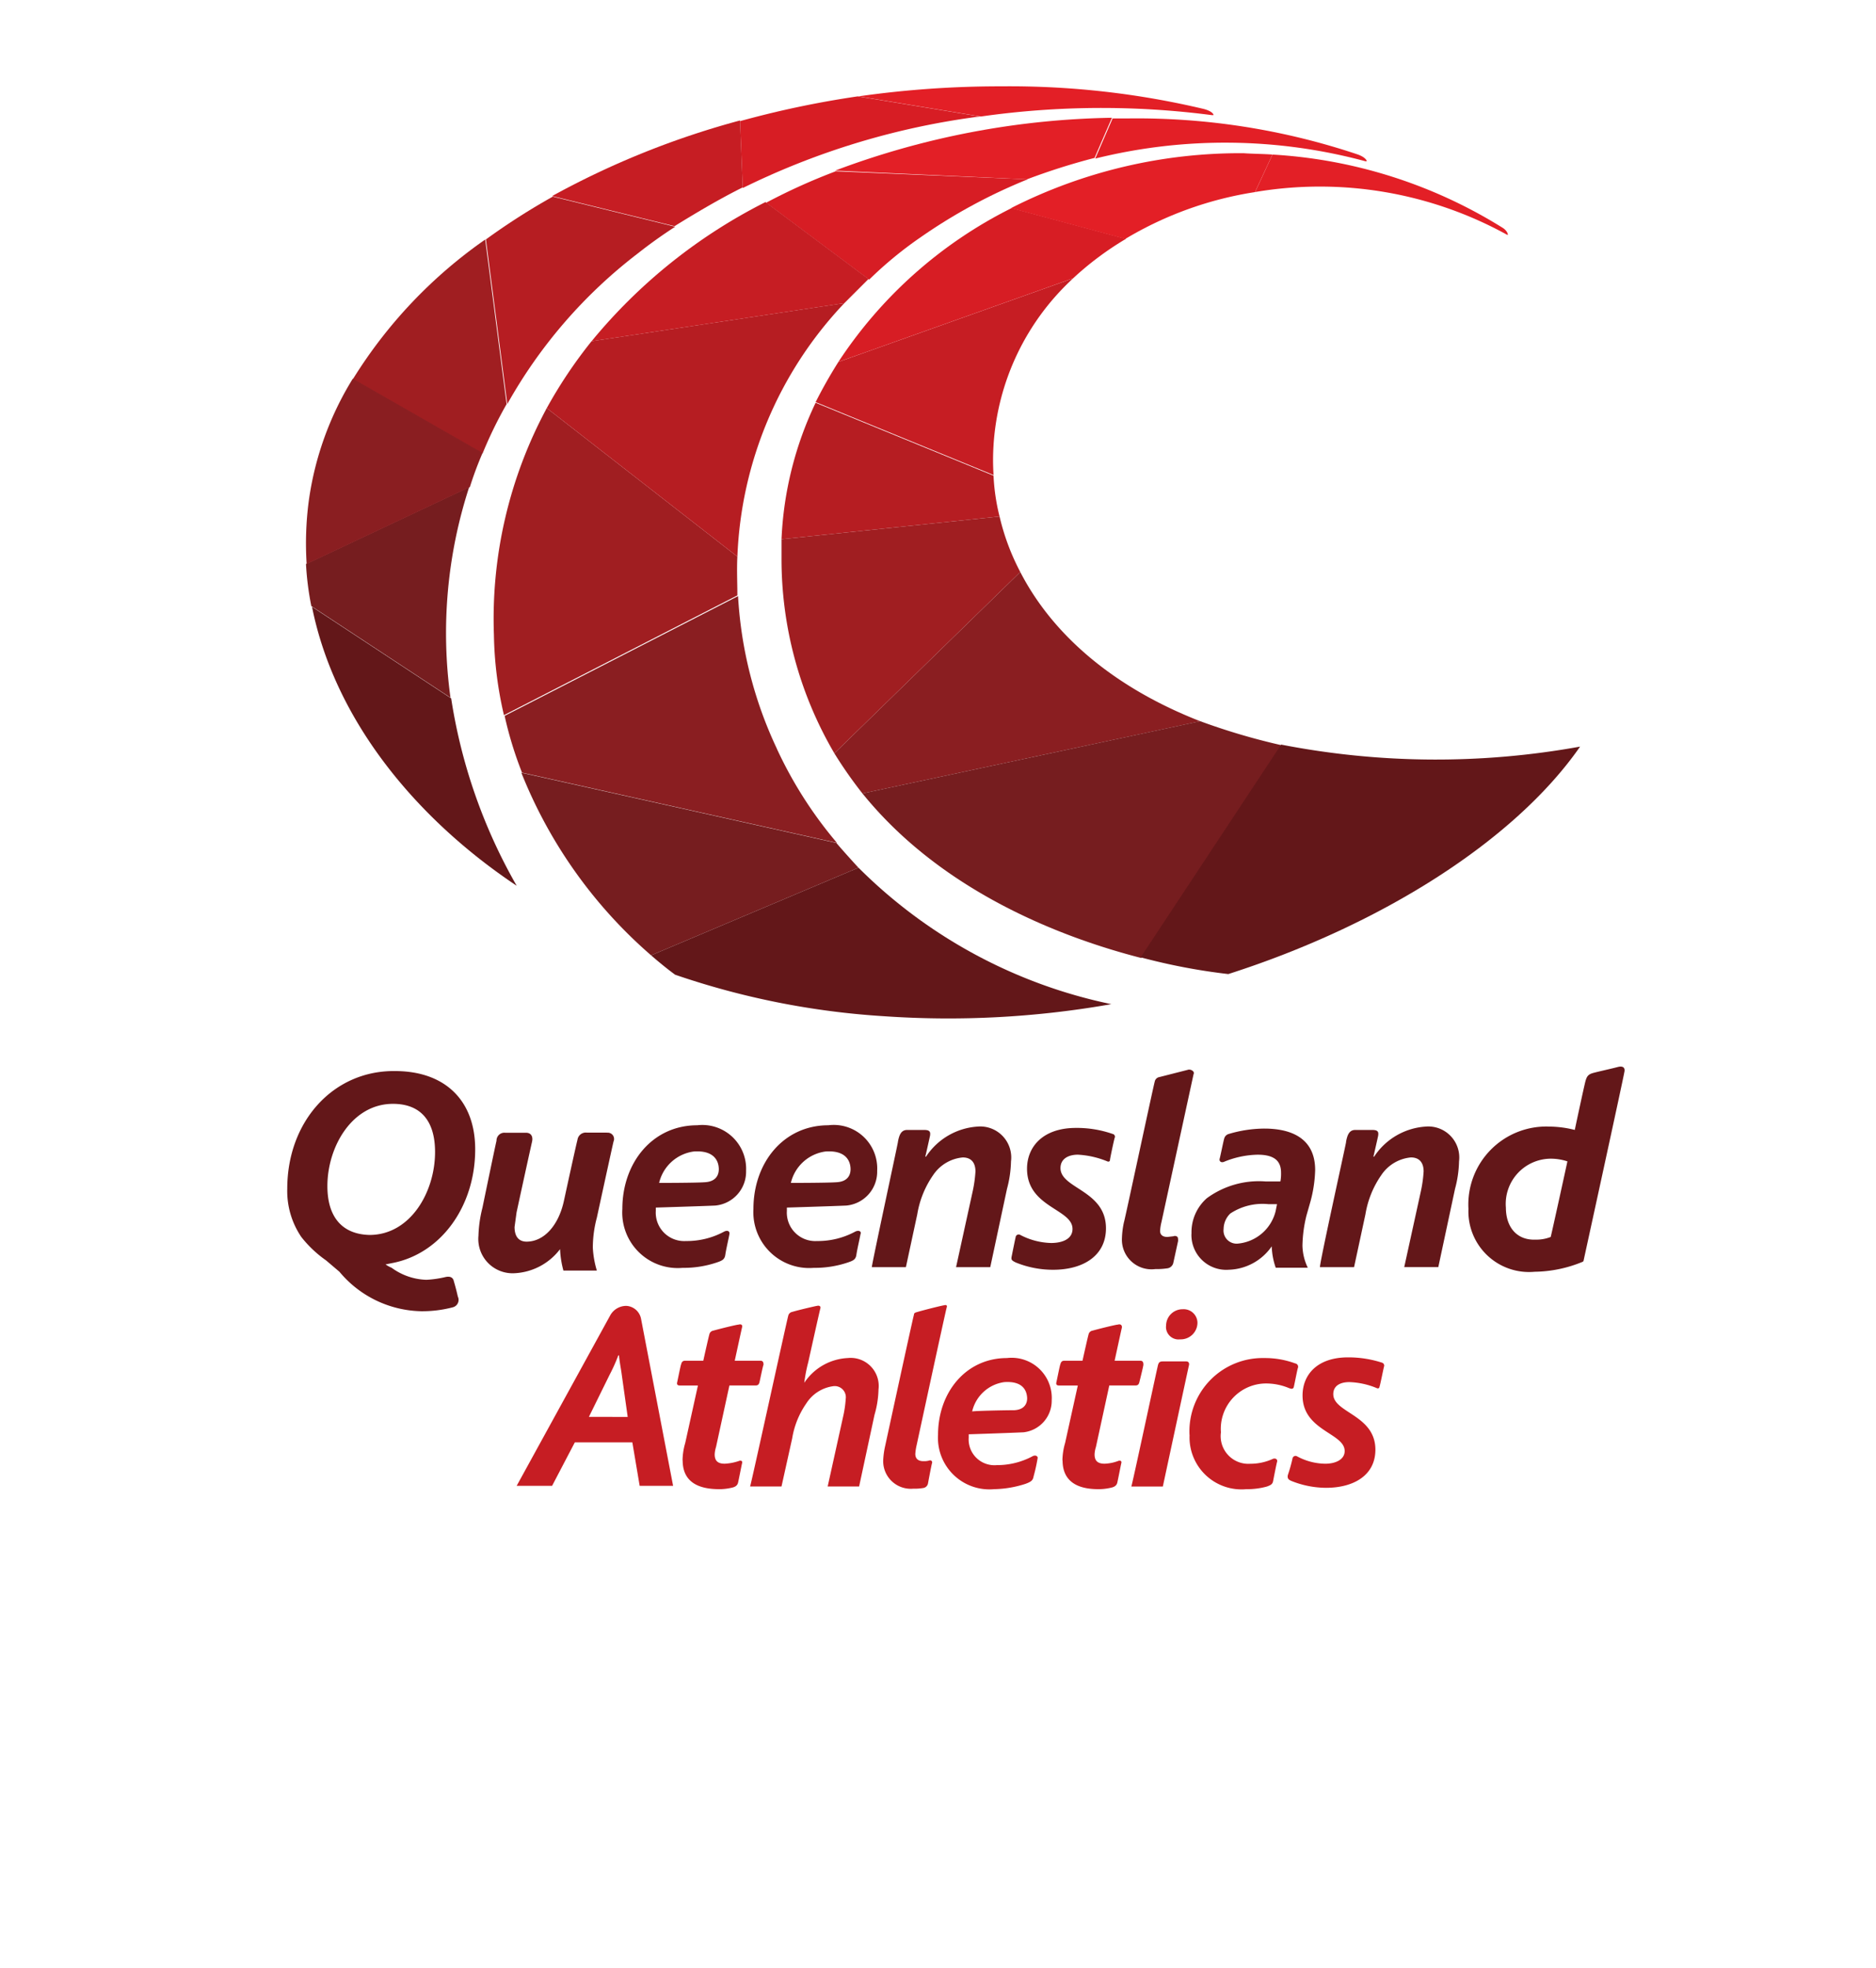
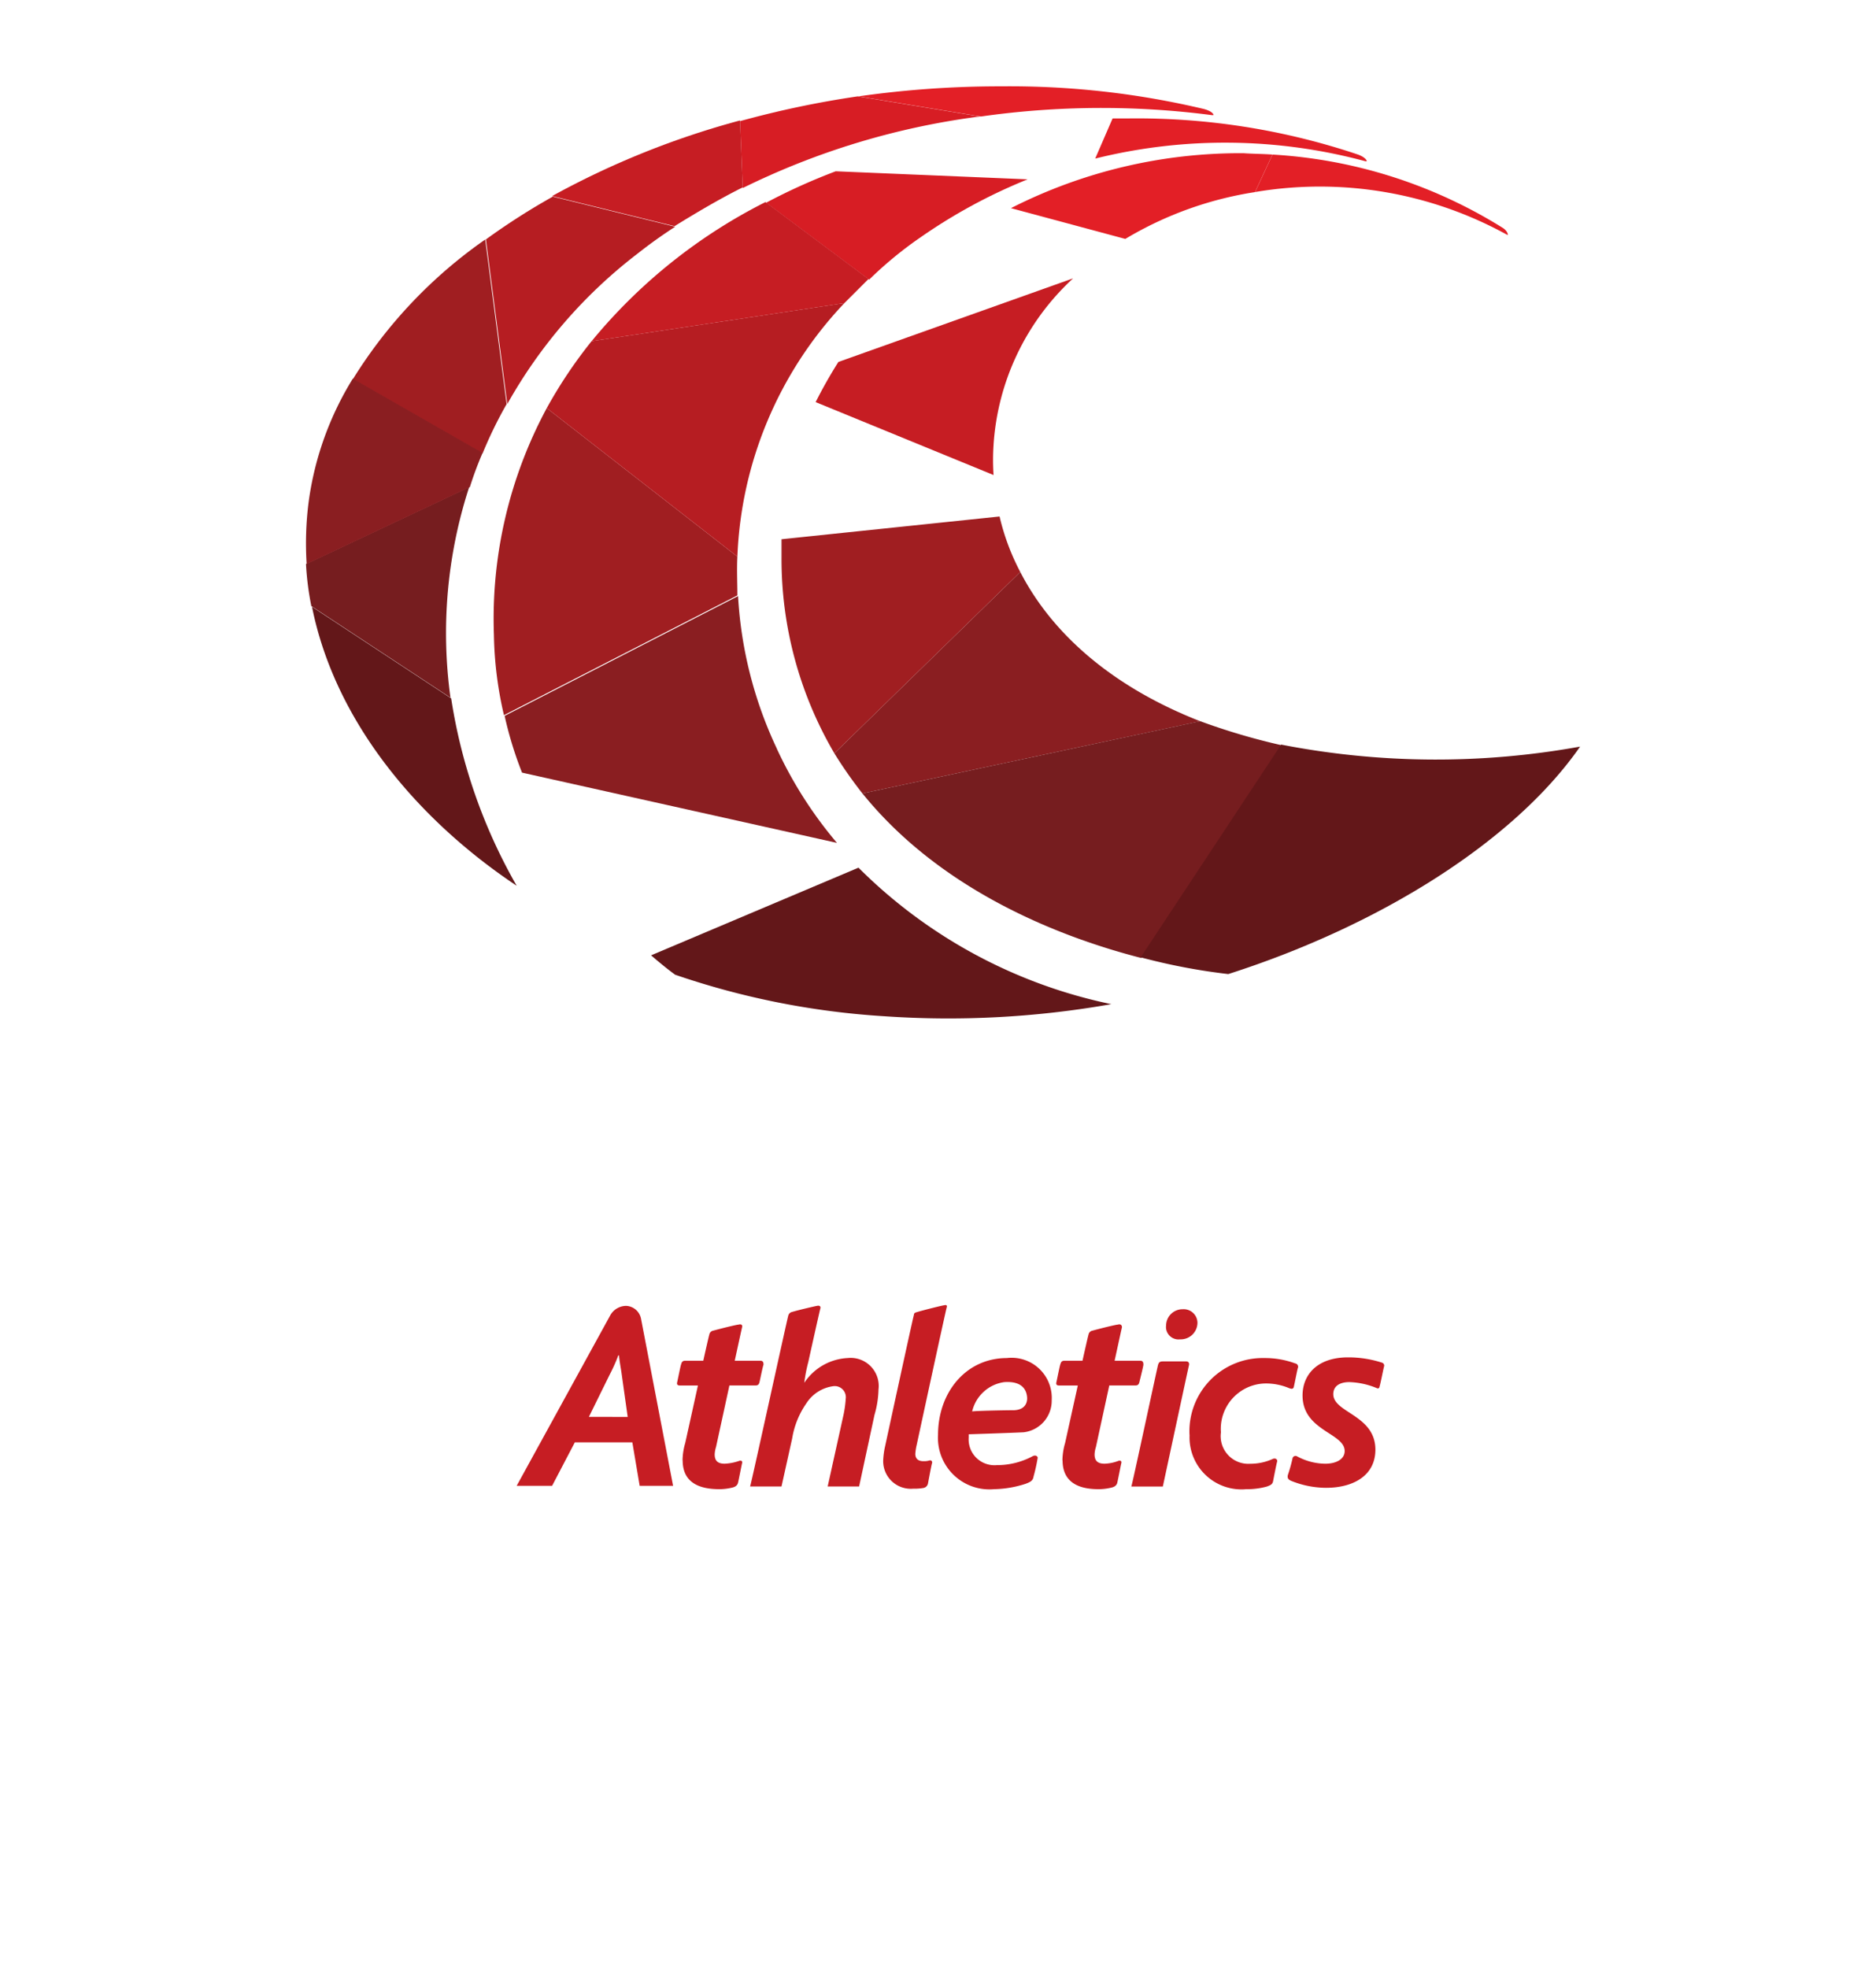
<svg xmlns="http://www.w3.org/2000/svg" height="2500" width="2384" viewBox="-7.79 -4.714 86.661 107.444">
  <path d="M17.643 67.102a1 1 0 0 1 .877-.511.868.868 0 0 1 .8.694l1.753 9.132h-1.826l-.4-2.374h-3.141l-1.242 2.374h-1.935zm.95 5.552l-.329-2.338c-.037-.292-.11-.621-.146-1.023h-.037a9.318 9.318 0 0 1-.475 1.059l-1.132 2.3zM21.589 75.029a3.534 3.534 0 0 1 .146-.95l.694-3.141h-.986c-.109 0-.183-.037-.146-.183.073-.329.183-.913.219-.986.036-.146.11-.183.219-.183h.986s.292-1.315.329-1.425a.265.265 0 0 1 .219-.219c.4-.11 1.278-.329 1.388-.329.11-.036.219 0 .183.146s-.4 1.826-.4 1.826h1.388c.146 0 .183.073.183.219-.037.073-.183.8-.219.95s-.11.183-.219.183h-1.425l-.731 3.361a1.552 1.552 0 0 0-.073.4c0 .365.183.511.548.511a2.847 2.847 0 0 0 .767-.146c.073-.036.219-.036.183.11s-.183.913-.219 1.059c-.037.183-.183.256-.365.292a3 3 0 0 1-.8.073c-1.352-.037-1.863-.658-1.863-1.571zM42.336 75.029a3.533 3.533 0 0 1 .146-.95l.694-3.141h-1.022c-.11 0-.183-.037-.146-.183.073-.329.183-.913.219-.986.037-.146.11-.183.219-.183h.986s.292-1.315.329-1.425a.265.265 0 0 1 .219-.219c.4-.11 1.279-.329 1.388-.329.11-.036.219 0 .219.146-.036.146-.4 1.826-.4 1.826h1.388c.146 0 .183.073.183.219 0 .073-.183.8-.219.95s-.11.183-.219.183h-1.425l-.73 3.361a1.554 1.554 0 0 0-.073.4c0 .365.183.511.548.511a2.363 2.363 0 0 0 .731-.146c.073-.036.219-.036.183.11s-.183.913-.219 1.059c-.037.183-.183.256-.365.292a3 3 0 0 1-.8.073c-1.315-.037-1.826-.658-1.826-1.571zM27.36 67.139a.272.272 0 0 1 .219-.219c.365-.11 1.315-.329 1.352-.329.146-.036.219.037.183.146s-.658 2.922-.658 2.922a8.47 8.47 0 0 0-.219 1.132 3.023 3.023 0 0 1 2.374-1.352 1.532 1.532 0 0 1 1.68 1.717 5.328 5.328 0 0 1-.219 1.388l-.84 3.909h-1.717l.84-3.8a6.047 6.047 0 0 0 .146-.986.608.608 0 0 0-.657-.694 2.072 2.072 0 0 0-1.5.95 4.65 4.65 0 0 0-.767 1.9l-.584 2.63h-1.715c.037-.037 2.046-9.242 2.082-9.315zM32.547 75.03a4.466 4.466 0 0 1 .11-.8s1.534-7.086 1.571-7.159c0-.073.037-.11.183-.146.365-.11 1.388-.365 1.461-.365.11-.037.183 0 .146.11-.036.073-1.644 7.525-1.644 7.525a3.04 3.04 0 0 0-.073.475c0 .256.146.4.438.4a1.01 1.01 0 0 0 .329-.037.112.112 0 0 1 .146.146c-.036.11-.219 1.1-.219 1.1a.308.308 0 0 1-.256.256 2.765 2.765 0 0 1-.548.037 1.507 1.507 0 0 1-1.644-1.534zM47.56 69.806c.037-.11.073-.183.256-.183h1.283c.11 0 .183.073.146.219s-1.425 6.612-1.425 6.612h-1.721c.037-.037 1.425-6.539 1.461-6.648zm.438-2.119a.9.9 0 0 1 .913-.913.752.752 0 0 1 .8.731.913.913 0 0 1-.95.913.683.683 0 0 1-.767-.731zM49.277 73.64a4 4 0 0 1 4.091-4.2 4.757 4.757 0 0 1 1.68.292.185.185 0 0 1 .146.256c-.037.11-.146.694-.219 1.023-.037.146-.146.11-.256.073a3.245 3.245 0 0 0-1.315-.256 2.477 2.477 0 0 0-2.411 2.667 1.512 1.512 0 0 0 1.607 1.717 2.941 2.941 0 0 0 1.205-.256c.146-.073.292 0 .256.146-.037.11-.219 1.059-.219 1.059-.037.183-.146.219-.329.292a4.016 4.016 0 0 1-1.132.146 2.838 2.838 0 0 1-3.1-2.959zM54.902 74.92a.168.168 0 0 1 .256-.11 3.315 3.315 0 0 0 1.534.4c.548 0 1.059-.219 1.059-.694 0-.986-2.3-1.1-2.3-3.032 0-1.132.8-2.082 2.484-2.082a5.96 5.96 0 0 1 1.863.292.169.169 0 0 1 .11.183c-.036.11-.219 1.059-.256 1.132 0 .073-.073.11-.146.073a4.242 4.242 0 0 0-1.5-.329c-.475 0-.877.183-.877.658 0 1.023 2.3 1.132 2.3 3.032 0 1.388-1.169 2.082-2.7 2.082a5.128 5.128 0 0 1-1.863-.365c-.183-.073-.256-.146-.219-.329a8.538 8.538 0 0 0 .256-.913zM35.542 73.64c0-2.338 1.534-4.2 3.762-4.2a2.191 2.191 0 0 1 2.447 2.3 1.735 1.735 0 0 1-1.534 1.753c-.731.037-3 .11-3 .11v.183a1.409 1.409 0 0 0 1.534 1.5 4.1 4.1 0 0 0 1.936-.475c.183-.11.329 0 .292.11a9.56 9.56 0 0 1-.219.986c-.037.219-.146.292-.438.4a5.841 5.841 0 0 1-1.717.292 2.811 2.811 0 0 1-3.063-2.959zm4.164-1.352c.694-.037.731-.548.694-.767-.037-.292-.219-.84-1.242-.767a2.093 2.093 0 0 0-1.753 1.607c-.036-.037 1.826-.073 2.3-.073z" fill="#c61d23" />
  <g fill="#631719">
-     <path d="M0 60.198a4.469 4.469 0 0 0 .767 2.63 6.334 6.334 0 0 0 1.352 1.279l.731.621a5.961 5.961 0 0 0 4.456 2.155 6.584 6.584 0 0 0 1.753-.219.419.419 0 0 0 .256-.584 12.285 12.285 0 0 0-.219-.84c-.036-.183-.183-.292-.475-.219a5.73 5.73 0 0 1-1.023.146 3.378 3.378 0 0 1-1.9-.658 1.657 1.657 0 0 1-.329-.183l.365-.073c2.667-.511 4.53-3.1 4.53-6.21 0-2.667-1.644-4.274-4.383-4.274C2.52 53.732 0 56.509 0 60.198zm2.192-.146c0-2.155 1.352-4.493 3.58-4.493 1.5 0 2.3.913 2.3 2.63 0 2.192-1.352 4.529-3.58 4.529-1.5-.037-2.3-.986-2.3-2.667zM72.655 53.55c-.256.073-1.1.256-1.352.329s-.329.183-.4.438-.548 2.484-.584 2.667a5.78 5.78 0 0 0-1.388-.183 4.258 4.258 0 0 0-4.42 4.493 3.311 3.311 0 0 0 3.616 3.434 7.054 7.054 0 0 0 2.63-.548l.037-.037s2.155-9.863 2.228-10.3c.073-.292-.11-.365-.365-.292zm-6.1 7.671a2.469 2.469 0 0 1 2.484-2.667 2.92 2.92 0 0 1 .877.146c-.037.183-.877 4.018-.913 4.128a2.143 2.143 0 0 1-.84.146c-.986.037-1.607-.658-1.607-1.753zM57.824 57.642c.073-.4.183-.658.511-.658h.913c.329 0 .365.11.329.329-.037.183-.256 1.132-.256 1.132h.037a3.658 3.658 0 0 1 2.813-1.644 1.693 1.693 0 0 1 1.826 1.9 6.193 6.193 0 0 1-.219 1.5l-.913 4.274h-1.861l.913-4.164a7.063 7.063 0 0 0 .146-1.059c0-.511-.256-.767-.694-.767a2.183 2.183 0 0 0-1.607.95 5.233 5.233 0 0 0-.877 2.155l-.621 2.886h-1.86c-.073 0 1.352-6.429 1.425-6.831zM33.35 57.642c.073-.4.183-.658.511-.658h.913c.329 0 .365.11.329.329a84.24 84.24 0 0 1-.256 1.132h.037a3.658 3.658 0 0 1 2.813-1.644 1.693 1.693 0 0 1 1.83 1.901 6.2 6.2 0 0 1-.219 1.5l-.913 4.274h-1.868l.913-4.164a7.058 7.058 0 0 0 .146-1.059c0-.511-.256-.767-.694-.767a2.183 2.183 0 0 0-1.607.95 5.234 5.234 0 0 0-.877 2.155l-.621 2.886h-1.86c-.037 0 1.352-6.429 1.425-6.831zM49.386 62.646a2.471 2.471 0 0 1 .84-1.936 4.815 4.815 0 0 1 3.214-.913h.8a2.248 2.248 0 0 0 .036-.475c0-.584-.292-.986-1.279-.986a5.038 5.038 0 0 0-1.863.4c-.146.036-.219-.037-.219-.146.036-.109.219-1.023.256-1.132a.354.354 0 0 1 .256-.256 6.9 6.9 0 0 1 1.936-.292c1.278 0 2.776.4 2.776 2.265a7.233 7.233 0 0 1-.256 1.717l-.219.767a7.291 7.291 0 0 0-.219 1.644 2.921 2.921 0 0 0 .292 1.205h-1.751a3.91 3.91 0 0 1-.219-1.169 2.948 2.948 0 0 1-2.338 1.278 1.9 1.9 0 0 1-2.046-1.973m4.6-1.242l.073-.365h-.47a3.192 3.192 0 0 0-2.082.511 1.189 1.189 0 0 0-.365.84.715.715 0 0 0 .8.8 2.342 2.342 0 0 0 2.046-1.79zM39.782 62.829a.168.168 0 0 1 .256-.11 3.831 3.831 0 0 0 1.68.438c.621 0 1.169-.219 1.169-.767 0-1.1-2.484-1.169-2.484-3.288 0-1.205.877-2.228 2.667-2.228a5.914 5.914 0 0 1 2.009.329.153.153 0 0 1 .109.219c-.036.11-.255 1.132-.255 1.205s-.073.11-.146.073a4.9 4.9 0 0 0-1.607-.365c-.511 0-.95.219-.95.731 0 1.132 2.484 1.206 2.484 3.288 0 1.5-1.242 2.265-2.886 2.265a5.373 5.373 0 0 1-2.045-.4c-.219-.11-.256-.146-.219-.329s.183-.913.219-1.059M18.301 61.295c0-2.521 1.644-4.566 4.091-4.566a2.393 2.393 0 0 1 2.667 2.484 1.856 1.856 0 0 1-1.68 1.9c-.8.036-3.251.11-3.251.11v.183a1.552 1.552 0 0 0 1.644 1.644 4.287 4.287 0 0 0 2.082-.511c.219-.11.329 0 .292.146-.037.219-.183.84-.219 1.1s-.146.329-.475.438a5.657 5.657 0 0 1-1.863.292 3.031 3.031 0 0 1-3.288-3.214m4.493-1.461c.767-.037.8-.584.767-.84-.036-.329-.256-.913-1.352-.84a2.252 2.252 0 0 0-1.9 1.717c-.037 0 1.972 0 2.484-.037zM25.46 61.295c0-2.521 1.644-4.566 4.091-4.566a2.375 2.375 0 0 1 2.667 2.484 1.856 1.856 0 0 1-1.68 1.9c-.8.036-3.251.11-3.251.11v.183a1.552 1.552 0 0 0 1.644 1.644 4.286 4.286 0 0 0 2.082-.511c.219-.11.365 0 .292.146-.037.219-.183.84-.219 1.1s-.146.329-.475.438a5.657 5.657 0 0 1-1.863.292 3.049 3.049 0 0 1-3.288-3.214m4.53-1.461c.767-.037.8-.584.767-.84-.036-.329-.256-.913-1.352-.84a2.252 2.252 0 0 0-1.9 1.717c-.036 0 1.973 0 2.484-.037zM49.203 53.697l-1.571.4a.31.31 0 0 0-.256.256c-.037.073-1.644 7.6-1.68 7.671a4.709 4.709 0 0 0-.11.877 1.617 1.617 0 0 0 1.826 1.68 3.757 3.757 0 0 0 .621-.037.391.391 0 0 0 .365-.329l.256-1.169c0-.073 0-.183-.036-.219a.2.2 0 0 0-.219-.037l-.329.037c-.329 0-.4-.183-.4-.329a2.506 2.506 0 0 1 .073-.475l1.753-8.073a.145.145 0 0 0-.037-.183.308.308 0 0 0-.256-.073zM17.46 57.13h-1.1a.459.459 0 0 0-.511.4c-.073.256-.731 3.288-.731 3.288-.292 1.388-1.1 2.265-2.046 2.265-.438 0-.658-.292-.658-.8l.11-.8s.584-2.7.84-3.835c.073-.292-.036-.511-.329-.511h-1.132a.431.431 0 0 0-.475.438c-.073.292-.767 3.653-.767 3.653a6.973 6.973 0 0 0-.219 1.534 1.873 1.873 0 0 0 1.973 2.046 3.324 3.324 0 0 0 2.484-1.315 5.235 5.235 0 0 0 .183 1.169h1.826a5.232 5.232 0 0 1-.219-1.242 6.332 6.332 0 0 1 .219-1.644s.84-3.872.913-4.164a.343.343 0 0 0-.365-.475z" />
-   </g>
+     </g>
  <path d="M11.98 17.351l-1.169-8.986a25.931 25.931 0 0 0-7.233 7.634l7.086 4.055a23.113 23.113 0 0 1 1.315-2.7z" fill="#a01e21" />
  <path d="M9.936 21.881l-8.913 4.2a15.859 15.859 0 0 0 .292 2.3l7.6 5a25.754 25.754 0 0 1 1.023-11.506z" fill="#761d1f" />
  <path d="M19.141 9.127a26.243 26.243 0 0 1 2.046-1.461l-6.685-1.644a36.681 36.681 0 0 0-3.653 2.338l1.169 8.986a26.9 26.9 0 0 1 7.123-8.219z" fill="#b61d22" />
  <path d="M1.352 28.419c1.242 6.21 5.7 11.58 11.178 15.232a29.61 29.61 0 0 1-3.578-10.232z" fill="#631719" />
  <path d="M50.519 1.571h.073s0-.183-.511-.329A45.934 45.934 0 0 0 39.013 0a54.71 54.71 0 0 0-7.817.548l6.685 1.1a46.69 46.69 0 0 1 12.639-.073z" fill="#e31f26" />
  <path d="M37.844 1.648l-6.685-1.1A52.789 52.789 0 0 0 24.73 1.9l.146 3.653a41.143 41.143 0 0 1 12.968-3.909z" fill="#d71d24" />
  <path d="M24.876 5.516l-.146-3.653a46.022 46.022 0 0 0-10.264 4.128l6.685 1.644c1.242-.767 2.484-1.5 3.726-2.119z" fill="#c61d23" />
  <path d="M10.667 20.018L3.58 15.963a17.14 17.14 0 0 0-2.411 6.721 17.7 17.7 0 0 0-.11 3.4l8.913-4.2a19.232 19.232 0 0 1 .694-1.863z" fill="#8a1e21" />
  <path d="M38.574 19.584a13.54 13.54 0 0 1 4.347-9.1L30.1 15.05a25.896 25.896 0 0 0-1.242 2.192l9.717 3.982a12.317 12.317 0 0 1 0-1.644z" fill="#c61d23" />
-   <path d="M38.574 21.26l-9.717-3.982a19.167 19.167 0 0 0-1.863 7.452l11.908-1.242a11.312 11.312 0 0 1-.329-2.228z" fill="#b61d22" />
  <path d="M38.902 23.488L26.994 24.73v1.023a20.959 20.959 0 0 0 2.886 10.666l10.155-9.9a12.617 12.617 0 0 1-1.132-3.032z" fill="#a01e21" />
-   <path d="M45.806 8.328l-6.246-1.68a24.284 24.284 0 0 0-9.461 8.4l12.821-4.566a16.96 16.96 0 0 1 2.886-2.155z" fill="#d71d24" />
  <path d="M40.035 26.52l-10.155 9.9a23.469 23.469 0 0 0 1.534 2.192l18.447-3.945c-4.676-1.826-8.036-4.676-9.826-8.146z" fill="#8a1e21" />
  <path d="M66.628 8.109h.037s0-.183-.256-.365a26.642 26.642 0 0 0-12.6-4.018l-.95 2.046A21.18 21.18 0 0 1 66.63 8.11z" fill="#e31f26" />
  <path d="M49.861 34.665L31.414 38.61c4.31 5.333 10.812 7.854 15.232 8.986l7.671-11.616a35.6 35.6 0 0 1-4.457-1.315z" fill="#761d1f" />
  <path d="M54.281 35.944L46.61 47.56a33.324 33.324 0 0 0 4.785.913c8.329-2.667 15.634-7.269 19.214-12.42a44.15 44.15 0 0 1-16.328-.11z" fill="#631719" />
  <path d="M52.857 5.771l.95-2.046c-.511-.037-1.059-.037-1.571-.073a27.622 27.622 0 0 0-12.712 3l6.246 1.68a19.616 19.616 0 0 1 7.087-2.557z" fill="#e31f26" />
  <path d="M24.584 25.679L14.173 17.57a24.258 24.258 0 0 0-2.886 12.383 20.556 20.556 0 0 0 .548 4.383l12.748-6.539c0-.694-.037-1.388 0-2.119z" fill="#a01e21" />
  <path d="M26.739 36.163a22.442 22.442 0 0 1-2.119-8.328l-12.748 6.539a20.489 20.489 0 0 0 .95 3.1l17.2 3.836a22.62 22.62 0 0 1-3.288-5.151z" fill="#8a1e21" />
-   <path d="M29.985 41.313l-17.2-3.835a25.831 25.831 0 0 0 7.086 9.972l11.324-4.785c-.4-.438-.8-.877-1.205-1.352z" fill="#761d1f" />
  <path d="M31.195 42.665L19.871 47.45c.8.694 1.315 1.059 1.315 1.059a43.354 43.354 0 0 0 11.4 2.265 51.078 51.078 0 0 0 12.42-.658 27.428 27.428 0 0 1-13.808-7.452z" fill="#631719" />
  <path d="M30.428 11.835L16.62 13.917a25.469 25.469 0 0 0-2.447 3.653l10.411 8.109a21.318 21.318 0 0 1 5.845-13.844z" fill="#b61d22" />
  <path d="M34.519 8.292a29.5 29.5 0 0 1 5.918-3.214l-10.483-.439a32.531 32.531 0 0 0-3.8 1.717l5.625 4.2a21.01 21.01 0 0 1 2.74-2.265z" fill="#d71d24" />
-   <path d="M44.09 3.909l.95-2.192a44.832 44.832 0 0 0-15.123 2.886l10.484.475a35.389 35.389 0 0 1 3.689-1.169z" fill="#e31f26" />
  <path d="M31.743 10.519l-5.623-4.2a29.416 29.416 0 0 0-9.5 7.6l13.808-2.082 1.315-1.315z" fill="#c61d23" />
  <path d="M58.884 4.091h.073s0-.183-.475-.365a37.882 37.882 0 0 0-12.566-1.973h-.84l-.95 2.192a29.428 29.428 0 0 1 14.757.146z" fill="#e31f26" />
</svg>